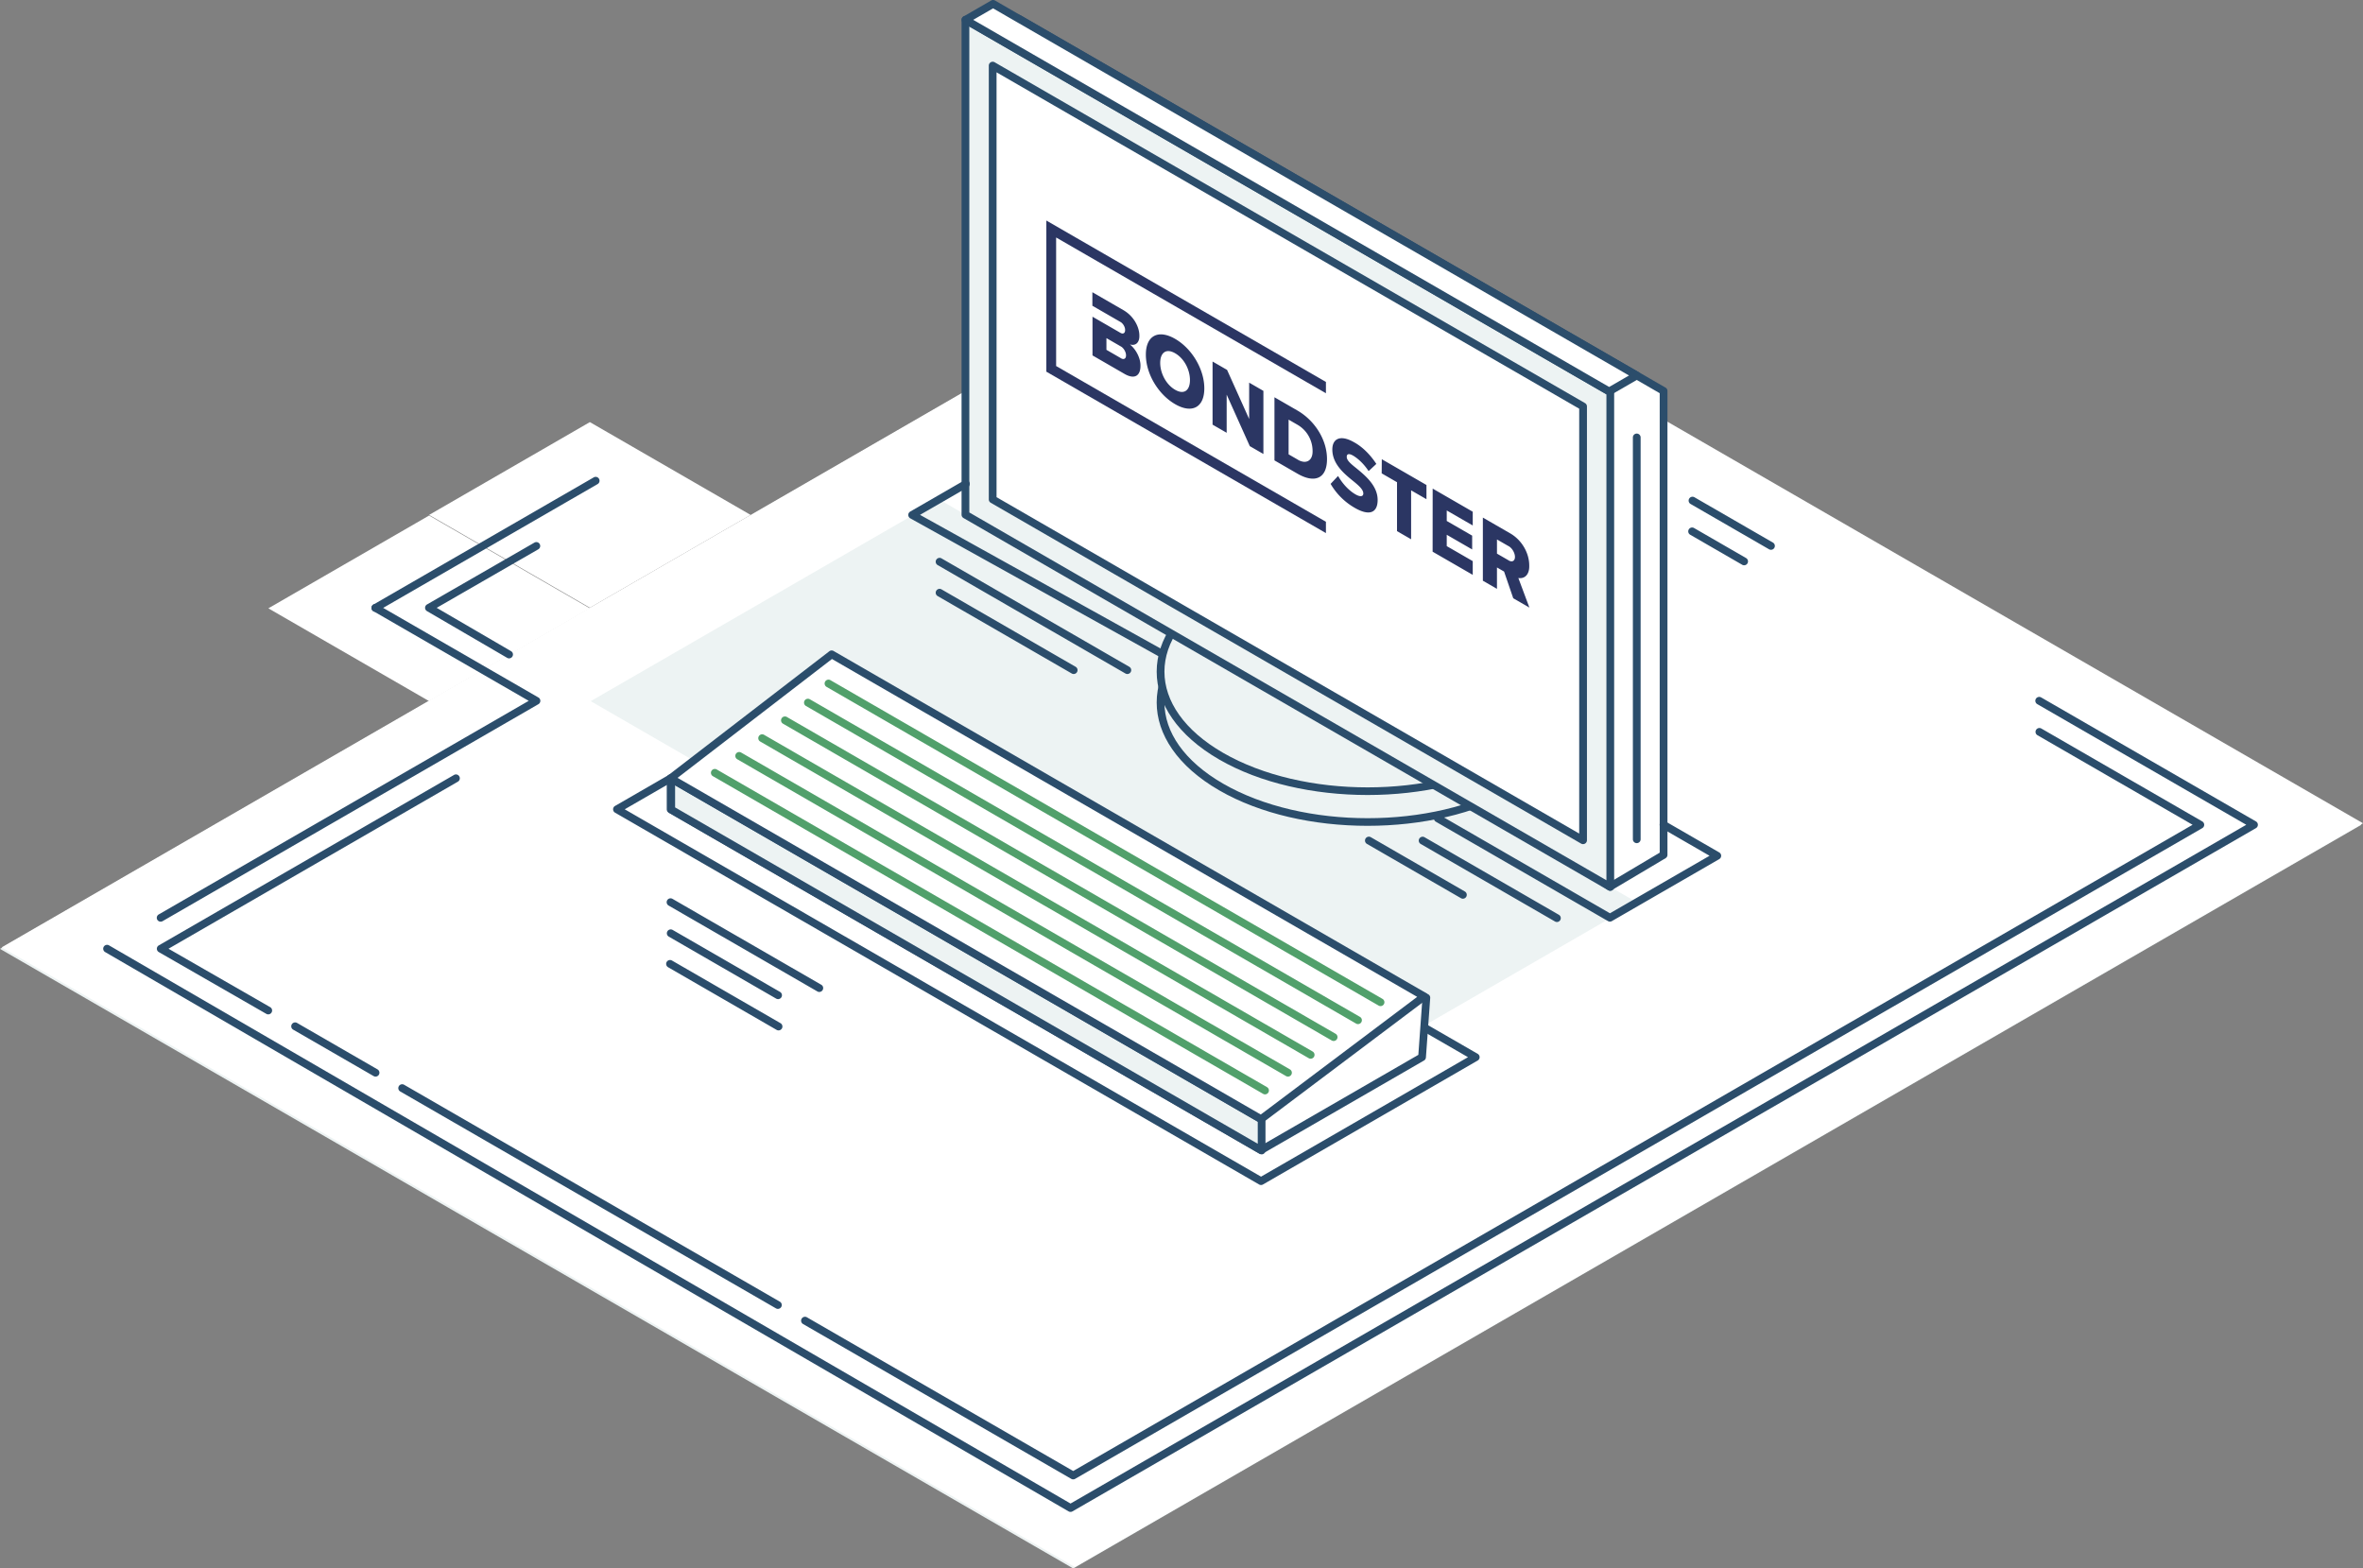
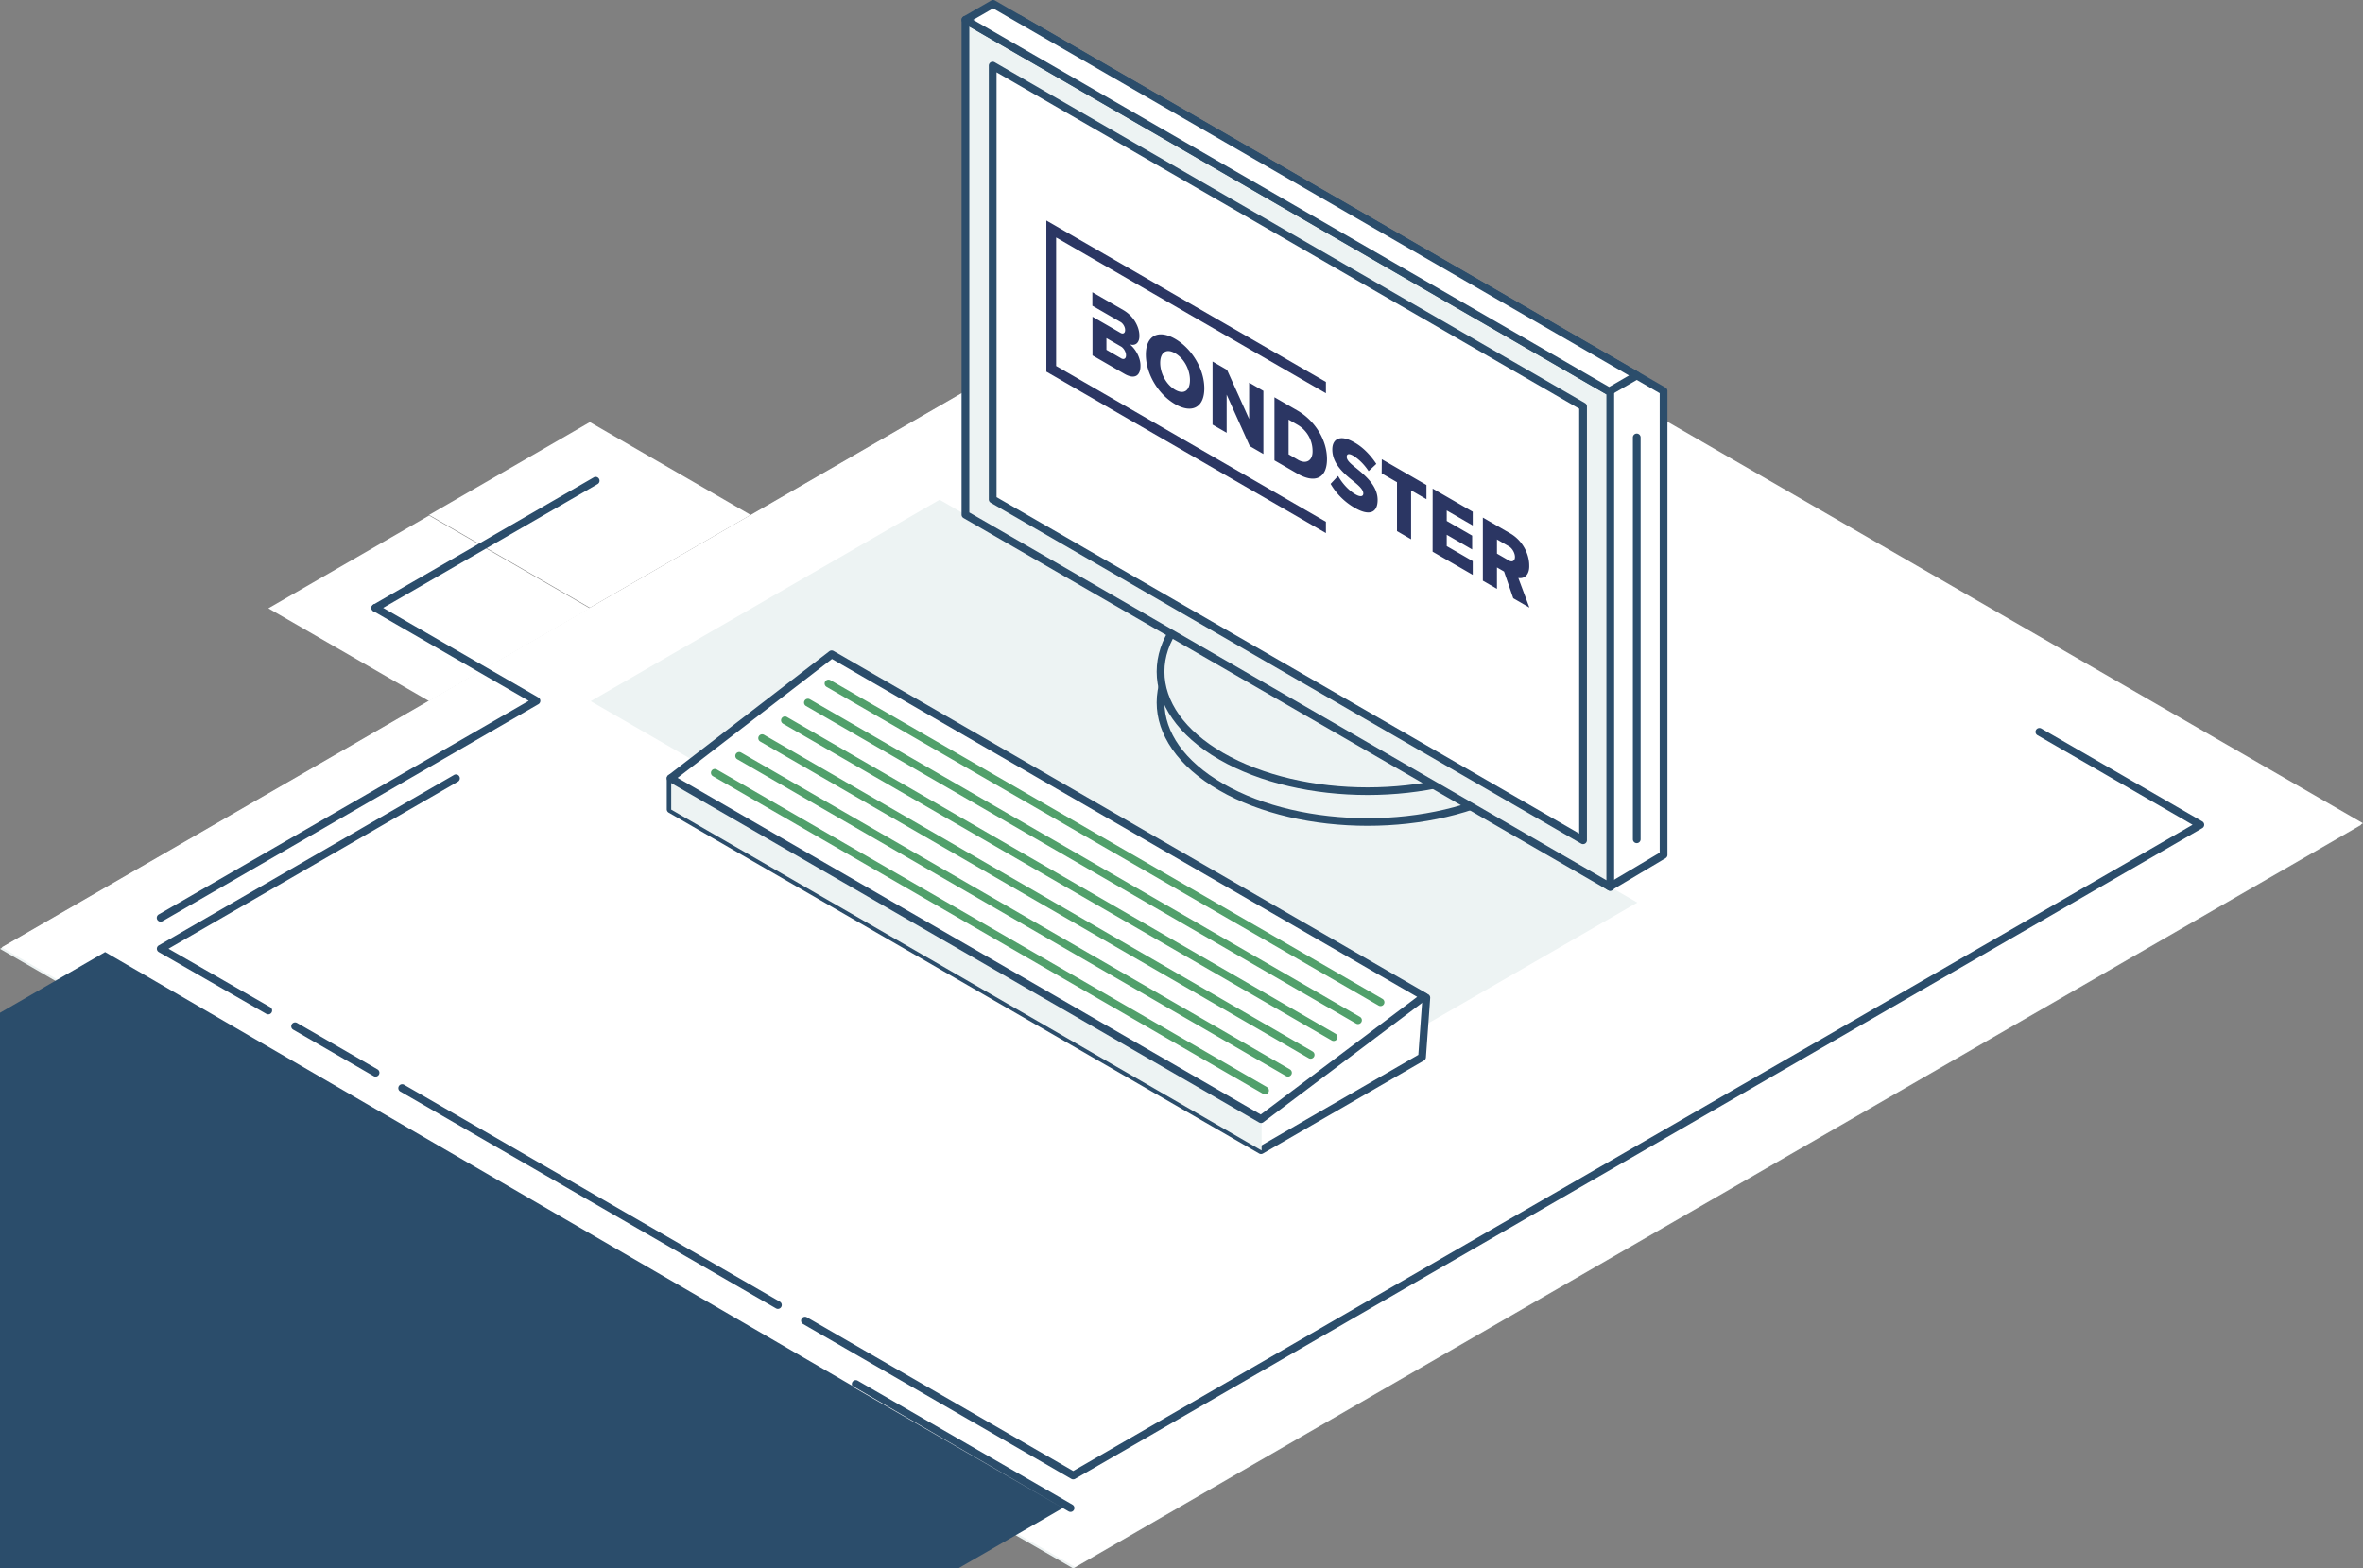
<svg xmlns="http://www.w3.org/2000/svg" width="274.505" height="182.213" viewBox="102.961 148.992 274.505 182.213">
  <rect x="102.961" y="148.992" width="274.505" height="182.213" fill="#808080" stroke="none" />
  <path fill-rule="evenodd" clip-rule="evenodd" fill="#EDF3F3" d="M252.602 172.831l-149.641 86.396 124.671 71.978 149.642-86.395z" />
  <path fill-rule="evenodd" clip-rule="evenodd" fill="#2b4d6b" d="M177.527 248.801l24.94 14.399a.45.45 0 00.45-.779l-24.94-14.399a.449.449 0 10-.45.779z" />
  <path fill-rule="evenodd" clip-rule="evenodd" fill="#FFF" d="M252.795 172.656l-149.642 86.396 124.671 71.979 149.642-86.396z" />
  <path fill-rule="evenodd" clip-rule="evenodd" fill="#EDF3F3" d="M212.111 207.05l-40.528 23.399 81.056 46.797 40.528-23.398z" />
  <path fill-rule="evenodd" clip-rule="evenodd" fill="#EDF3F3" d="M244.822 220.78c9.39-5.421 24.635-5.421 34.023 0s9.389 14.223 0 19.644-24.634 5.421-34.023 0c-9.389-5.421-9.389-14.223 0-19.644z" />
  <path fill-rule="evenodd" clip-rule="evenodd" fill="#2b4d6b" d="M245.049 221.169c9.265-5.349 24.308-5.349 33.573 0 4.521 2.61 6.816 6.008 6.816 9.432 0 3.425-2.296 6.822-6.816 9.433-9.266 5.349-24.309 5.349-33.573 0-4.521-2.61-6.817-6.008-6.817-9.433-.001-3.424 2.295-6.822 6.817-9.432zm-.451-.779c-4.869 2.811-7.267 6.523-7.267 10.211s2.398 7.401 7.267 10.212c9.513 5.492 24.96 5.492 34.473 0 4.869-2.811 7.267-6.524 7.267-10.212s-2.397-7.4-7.267-10.211c-9.513-5.493-24.96-5.493-34.473 0z" />
  <path fill-rule="evenodd" clip-rule="evenodd" fill="#EDF3F3" d="M244.822 217.197c9.39-5.421 24.635-5.421 34.023 0s9.389 14.223 0 19.644-24.634 5.421-34.023 0c-9.389-5.421-9.389-14.223 0-19.644z" />
  <path fill-rule="evenodd" clip-rule="evenodd" fill="#2b4d6b" d="M245.049 217.588c9.265-5.349 24.308-5.349 33.573 0 4.521 2.61 6.816 6.008 6.816 9.433 0 3.424-2.296 6.821-6.816 9.432-9.266 5.349-24.309 5.349-33.573 0-4.521-2.61-6.817-6.008-6.817-9.432-.001-3.425 2.295-6.823 6.817-9.433zm-.451-.779c-4.869 2.811-7.267 6.523-7.267 10.212 0 3.687 2.398 7.4 7.267 10.211 9.513 5.492 24.96 5.492 34.473 0 4.869-2.811 7.267-6.524 7.267-10.211 0-3.688-2.397-7.401-7.267-10.212-9.513-5.493-24.96-5.493-34.473 0z" />
  <path fill-rule="evenodd" clip-rule="evenodd" fill="#FFF" d="M171.485 198.03l-18.675 10.783 18.675 10.782 18.676-10.782zm-18.674 10.852l-18.675 10.782 18.675 10.782 18.675-10.782zm143.407-14.47l-74.912-43.25v53.894l68.676 46.954 6.236-3.704z" />
  <path fill-rule="evenodd" clip-rule="evenodd" fill="#2b4d6b" d="M295.766 194.672v53.378l-5.768 3.427-68.243-46.658v-52.876l74.011 42.729zm.901-.26a.451.451 0 00-.226-.39l-74.911-43.249a.45.45 0 00-.675.389v53.894a.45.45 0 00.196.372l68.676 46.953a.45.45 0 00.484.016l6.234-3.704a.45.45 0 00.221-.387v-53.894z" />
  <path fill-rule="evenodd" clip-rule="evenodd" fill="#EDF3F3" d="M290.027 194.542l-74.911-43.249v57.492l74.911 43.25z" />
  <path fill-rule="evenodd" clip-rule="evenodd" fill="#2b4d6b" d="M289.576 194.802v56.454l-74.011-42.73v-56.454l74.011 42.73zm.9-.26a.45.45 0 00-.226-.39l-74.911-43.25a.452.452 0 00-.675.39v57.493c0 .161.086.31.225.39l74.911 43.25a.449.449 0 00.675-.39v-57.493z" />
  <path fill-rule="evenodd" clip-rule="evenodd" fill="#FFF" d="M286.865 196.212l-68.586-39.599v50.399l68.586 39.597z" />
  <path fill-rule="evenodd" clip-rule="evenodd" fill="#2b4d6b" d="M286.414 196.472v49.358l-67.686-39.079v-49.358l67.686 39.079zm.9-.26a.45.45 0 00-.225-.39l-68.586-39.599a.452.452 0 00-.675.39v50.397c0 .161.086.31.225.39l68.586 39.599a.452.452 0 00.675-.39v-50.397zM146.8 220.001l25.604-14.782a.451.451 0 00-.45-.78l-25.604 14.783a.45.45 0 10.45.779z" />
  <path fill-rule="evenodd" clip-rule="evenodd" fill="#FFF" d="M218.323 149.441l-3.208 1.852 74.776 43.172 3.207-1.852z" />
  <path fill-rule="evenodd" clip-rule="evenodd" fill="#2b4d6b" d="M218.325 149.962l73.876 42.652-2.308 1.332-73.876-42.652 2.308-1.332zm.225-.909a.447.447 0 00-.45 0l-3.208 1.852a.45.45 0 000 .78l74.776 43.172a.445.445 0 00.449 0l3.208-1.852a.45.45 0 000-.78l-74.775-43.172zm74.099 50.76v46.68a.45.45 0 00.9 0v-46.68a.45.45 0 00-.9 0z" />
  <path fill-rule="evenodd" clip-rule="evenodd" fill="#FFF" d="M199.324 232.066l-18.455 7.343v3.601l68.586 39.597 18.705-10.799.499-6.912z" />
  <path fill-rule="evenodd" clip-rule="evenodd" fill="#2b4d6b" d="M199.308 232.557l68.879 32.615-.46 6.366-18.273 10.55-68.136-39.338v-3.035l17.99-7.158zm.208-.897a.449.449 0 00-.359-.012l-18.456 7.344a.45.45 0 00-.284.418v3.6c0 .161.086.31.225.39l68.586 39.598a.447.447 0 00.45 0l18.705-10.799a.453.453 0 00.224-.357l.499-6.912a.45.45 0 00-.257-.438l-69.333-32.832z" />
  <path fill-rule="evenodd" clip-rule="evenodd" fill="#EDF3F3" d="M249.52 279.048l-68.586-39.599v3.601l68.586 39.597z" />
-   <path fill-rule="evenodd" clip-rule="evenodd" fill="#2b4d6b" d="M249.072 279.308v2.561l-67.686-39.078v-2.561l67.686 39.078zm.899-.26a.448.448 0 00-.225-.39L181.16 239.06a.45.45 0 00-.675.389v3.601c0 .16.086.31.225.39l68.585 39.598a.448.448 0 00.675-.39v-3.6z" />
  <path fill-rule="evenodd" clip-rule="evenodd" fill="#FFF" d="M199.573 225.012l-18.706 14.399 68.586 39.598 18.955-14.255z" />
  <path fill-rule="evenodd" clip-rule="evenodd" fill="#2b4d6b" d="M199.608 225.551l67.985 39.251-18.173 13.668-67.746-39.113 17.934-13.806zm.19-.93a.45.45 0 00-.5.033l-18.705 14.398a.45.45 0 00.05.746l68.586 39.599a.45.45 0 00.495-.03l18.955-14.255a.45.45 0 00-.046-.75l-68.835-39.741z" />
  <path fill-rule="evenodd" clip-rule="evenodd" fill="#51a06b" d="M198.981 228.789l64.141 37.032a.45.45 0 00.45-.779l-64.141-37.032a.449.449 0 10-.45.779zm-13.188 10.385l63.9 36.894a.45.45 0 00.45-.78l-63.901-36.893a.45.45 0 10-.449.779zm5.492-4.028l63.696 36.774a.45.45 0 10.45-.779l-63.696-36.774a.45.45 0 10-.45.779zm5.305-4.136l63.892 36.889a.45.45 0 10.45-.779l-63.892-36.89a.45.45 0 10-.45.78zm-2.652 2.066l63.712 36.785a.45.45 0 10.45-.779l-63.713-36.785a.45.45 0 10-.449.779zm-5.342 4.115l63.751 36.807a.45.45 0 10.45-.779l-63.751-36.807a.45.45 0 00-.45.779z" />
-   <path fill-rule="evenodd" clip-rule="evenodd" fill="#2b4d6b" d="M115.175 259.598l111.92 64.977a.451.451 0 00.451.001L365.029 245.2a.45.45 0 000-.78l-24.94-14.399a.45.45 0 10-.45.779l24.266 14.01-136.583 78.855-111.695-64.846a.45.45 0 00-.452.779zM121.86 256l43.646-25.199a.45.45 0 000-.78L146.8 219.223a.45.45 0 10-.45.779l18.03 10.409-42.97 24.81a.45.45 0 10.45.779z" />
+   <path fill-rule="evenodd" clip-rule="evenodd" fill="#2b4d6b" d="M115.175 259.598l111.92 64.977a.451.451 0 00.451.001a.45.45 0 000-.78l-24.94-14.399a.45.45 0 10-.45.779l24.266 14.01-136.583 78.855-111.695-64.846a.45.45 0 00-.452.779zM121.86 256l43.646-25.199a.45.45 0 000-.78L146.8 219.223a.45.45 0 10-.45.779l18.03 10.409-42.97 24.81a.45.45 0 10.45.779z" />
  <path fill-rule="evenodd" clip-rule="evenodd" fill="#2b4d6b" d="M155.703 239.021l-34.293 19.8a.448.448 0 00.001.78l12.5 7.183a.45.45 0 00.448-.78l-11.823-6.794 33.616-19.408a.45.45 0 00.165-.614.447.447 0 00-.614-.167zm-6.235 36.779l43.646 25.198a.45.45 0 00.45-.779l-43.646-25.198a.45.45 0 10-.45.779zm46.764 26.998l31.175 17.999a.447.447 0 00.45 0l130.937-75.596a.451.451 0 000-.78l-18.705-10.8a.45.45 0 00-.45.779l18.03 10.41-130.037 75.076-30.951-17.869a.451.451 0 00-.449.781zm-59.233-34.199l9.353 5.399a.45.45 0 10.45-.779l-9.353-5.4a.451.451 0 00-.45.78z" />
-   <path fill-rule="evenodd" clip-rule="evenodd" fill="#2b4d6b" d="M180.643 239.021l-6.235 3.601a.45.45 0 000 .78l74.821 43.197c.139.08.311.08.45 0l24.94-14.399a.45.45 0 000-.78l-5.736-3.312a.45.45 0 10-.45.779l5.062 2.922-24.041 13.88-73.92-42.678 5.56-3.211a.45.45 0 10-.451-.779zm0 15.179l17.281 9.978a.45.45 0 00.45-.779l-17.281-9.978a.45.45 0 10-.45.779zm-.069 7.16l12.605 7.278a.45.45 0 10.449-.78l-12.605-7.277a.451.451 0 00-.615.165.45.45 0 00.166.614zm31.312-46.72l21.822 12.6a.45.45 0 00.45-.779l-21.823-12.6a.449.449 0 10-.449.779zm0 3.6l15.587 9a.45.45 0 00.45-.779l-15.588-9a.449.449 0 10-.449.779zm56.115 28.798l15.587 9a.45.45 0 10.45-.779l-15.588-9a.449.449 0 10-.449.779zm-6.234 0l10.911 6.3a.449.449 0 10.45-.779l-10.911-6.3a.45.45 0 10-.45.779zm-81.124 10.761l12.47 7.199a.45.45 0 10.45-.779l-12.47-7.199a.45.45 0 00-.45.779zm89.092-13.359L289.759 256a.447.447 0 00.45 0l12.47-7.199a.45.45 0 000-.78l-6.235-3.6a.45.45 0 10-.45.779l5.561 3.21-11.57 6.681-19.798-11.431a.452.452 0 00-.452.78zm-31.736-19.988l-28.161-15.646 5.547-3.203a.45.45 0 10-.45-.779l-6.235 3.6a.45.45 0 00.006.784l28.855 16.033a.451.451 0 00.438-.789zm-72.944-12.43l-12.485 7.19a.448.448 0 00-.003.779l9.293 5.417a.45.45 0 10.453-.777l-8.622-5.025 11.812-6.804a.45.45 0 00-.448-.78z" />
  <path fill="#2B3663" d="M256.991 209.609l-31.341-18.094v-14.932l31.341 18.095v-1.314l-32.478-18.751v17.559l32.478 18.751z" />
  <path fill="#2B3663" d="M234.233 189.007c.321.097.605.045.804-.146.198-.191.298-.509.282-.899 0-.925-.6-2.216-1.861-2.944l-3.598-2.078v1.571l3.24 1.871a.854.854 0 01.216.162 1.25 1.25 0 01.308.52.888.888 0 01.039.271.533.533 0 01-.039.227c-.027.063-.069.111-.122.141s-.116.04-.185.03a.544.544 0 01-.217-.085l-3.226-1.862v4.496l3.712 2.144c1.241.716 1.861.15 1.861-.917.014-.407-.099-.881-.321-1.337s-.537-.864-.889-1.152m-1.09 1.568l-1.654-.955v-1.36l1.654.955a.934.934 0 01.238.179 1.394 1.394 0 01.339.574.985.985 0 01.044.299.58.58 0 01-.044.243.299.299 0 01-.136.146.316.316 0 01-.204.024.638.638 0 01-.237-.105zm36.238 22.496l4.661 2.691v-1.596l-3.02-1.743v-1.317l2.953 1.705v-1.605l-2.953-1.705v-1.22l3.02 1.743v-1.596l-4.655-2.688-.006 7.331zm9.959 3.057c.387.061.719-.049.946-.313.228-.264.34-.669.319-1.155 0-1.363-.798-2.901-2.208-3.716l-3.179-1.835v7.333l1.638.946v-2.486l.827.478 1.065 3.101 1.875 1.083-1.283-3.436zm-1.188-2.084l-1.295-.747v-1.647l1.295.747c.1.046.201.116.297.207s.185.2.259.321c.075.121.135.251.176.381s.063.257.063.373c0 .117-.021.22-.063.302a.367.367 0 01-.176.178c-.074.034-.163.042-.259.022s-.197-.067-.297-.137zm-38.683-25.698c-1.942-1.121-3.4-.401-3.4 1.831 0 2.233 1.448 4.628 3.4 5.755s3.39.396 3.39-1.835-1.448-4.63-3.39-5.751zm0 5.915c-1.057-.61-1.733-1.935-1.733-3.121s.676-1.732 1.733-1.122c1.057.609 1.723 1.918 1.723 3.117s-.677 1.73-1.723 1.126zm8.599 3.393l-2.564-5.702-1.686-.973v7.333l1.639.945v-4.432l2.688 5.984 1.579.912v-7.333l-1.654-.956-.002 4.222zm15.397 6.317l1.78 1.028v5.684l1.638.945v-5.684l1.783 1.029v-1.649l-5.188-2.996-.013 1.643zm-2.966-.613c-.703-.559-1.094-.918-1.094-1.303 0-.317.207-.451.751-.138.652.395 1.282 1.024 1.791 1.791l.896-.834c-.725-1.109-1.643-2.002-2.581-2.513-1.628-.939-2.531-.394-2.531.836 0 1.738 1.466 2.891 2.513 3.738.676.556 1.086.957 1.086 1.375 0 .351-.344.427-.906.103-.76-.438-1.489-1.207-2.026-2.138l-.867.918a7.62 7.62 0 002.819 2.793c1.704.984 2.645.548 2.645-.925-.002-1.659-1.449-2.845-2.496-3.703zm-6.825-6.688l-2.666-1.539v7.333l2.677 1.545c1.989 1.148 3.427.582 3.427-1.694s-1.448-4.497-3.438-5.645zm.011 5.689l-1.034-.598v-4.033l1.034.598a3.517 3.517 0 011.751 3.021c.01.275-.029.521-.115.723a.912.912 0 01-.38.45.924.924 0 01-.582.1 1.744 1.744 0 01-.685-.267l.011.006z" />
-   <path fill-rule="evenodd" clip-rule="evenodd" fill="#2b4d6b" d="M308.928 212.031l-9.126-5.27a.45.45 0 00-.45.78l9.126 5.269a.45.45 0 00.45-.779zm-3.119 1.799l-6.064-3.502a.45.45 0 00-.45.779l6.064 3.502a.45.45 0 00.45-.779z" />
</svg>